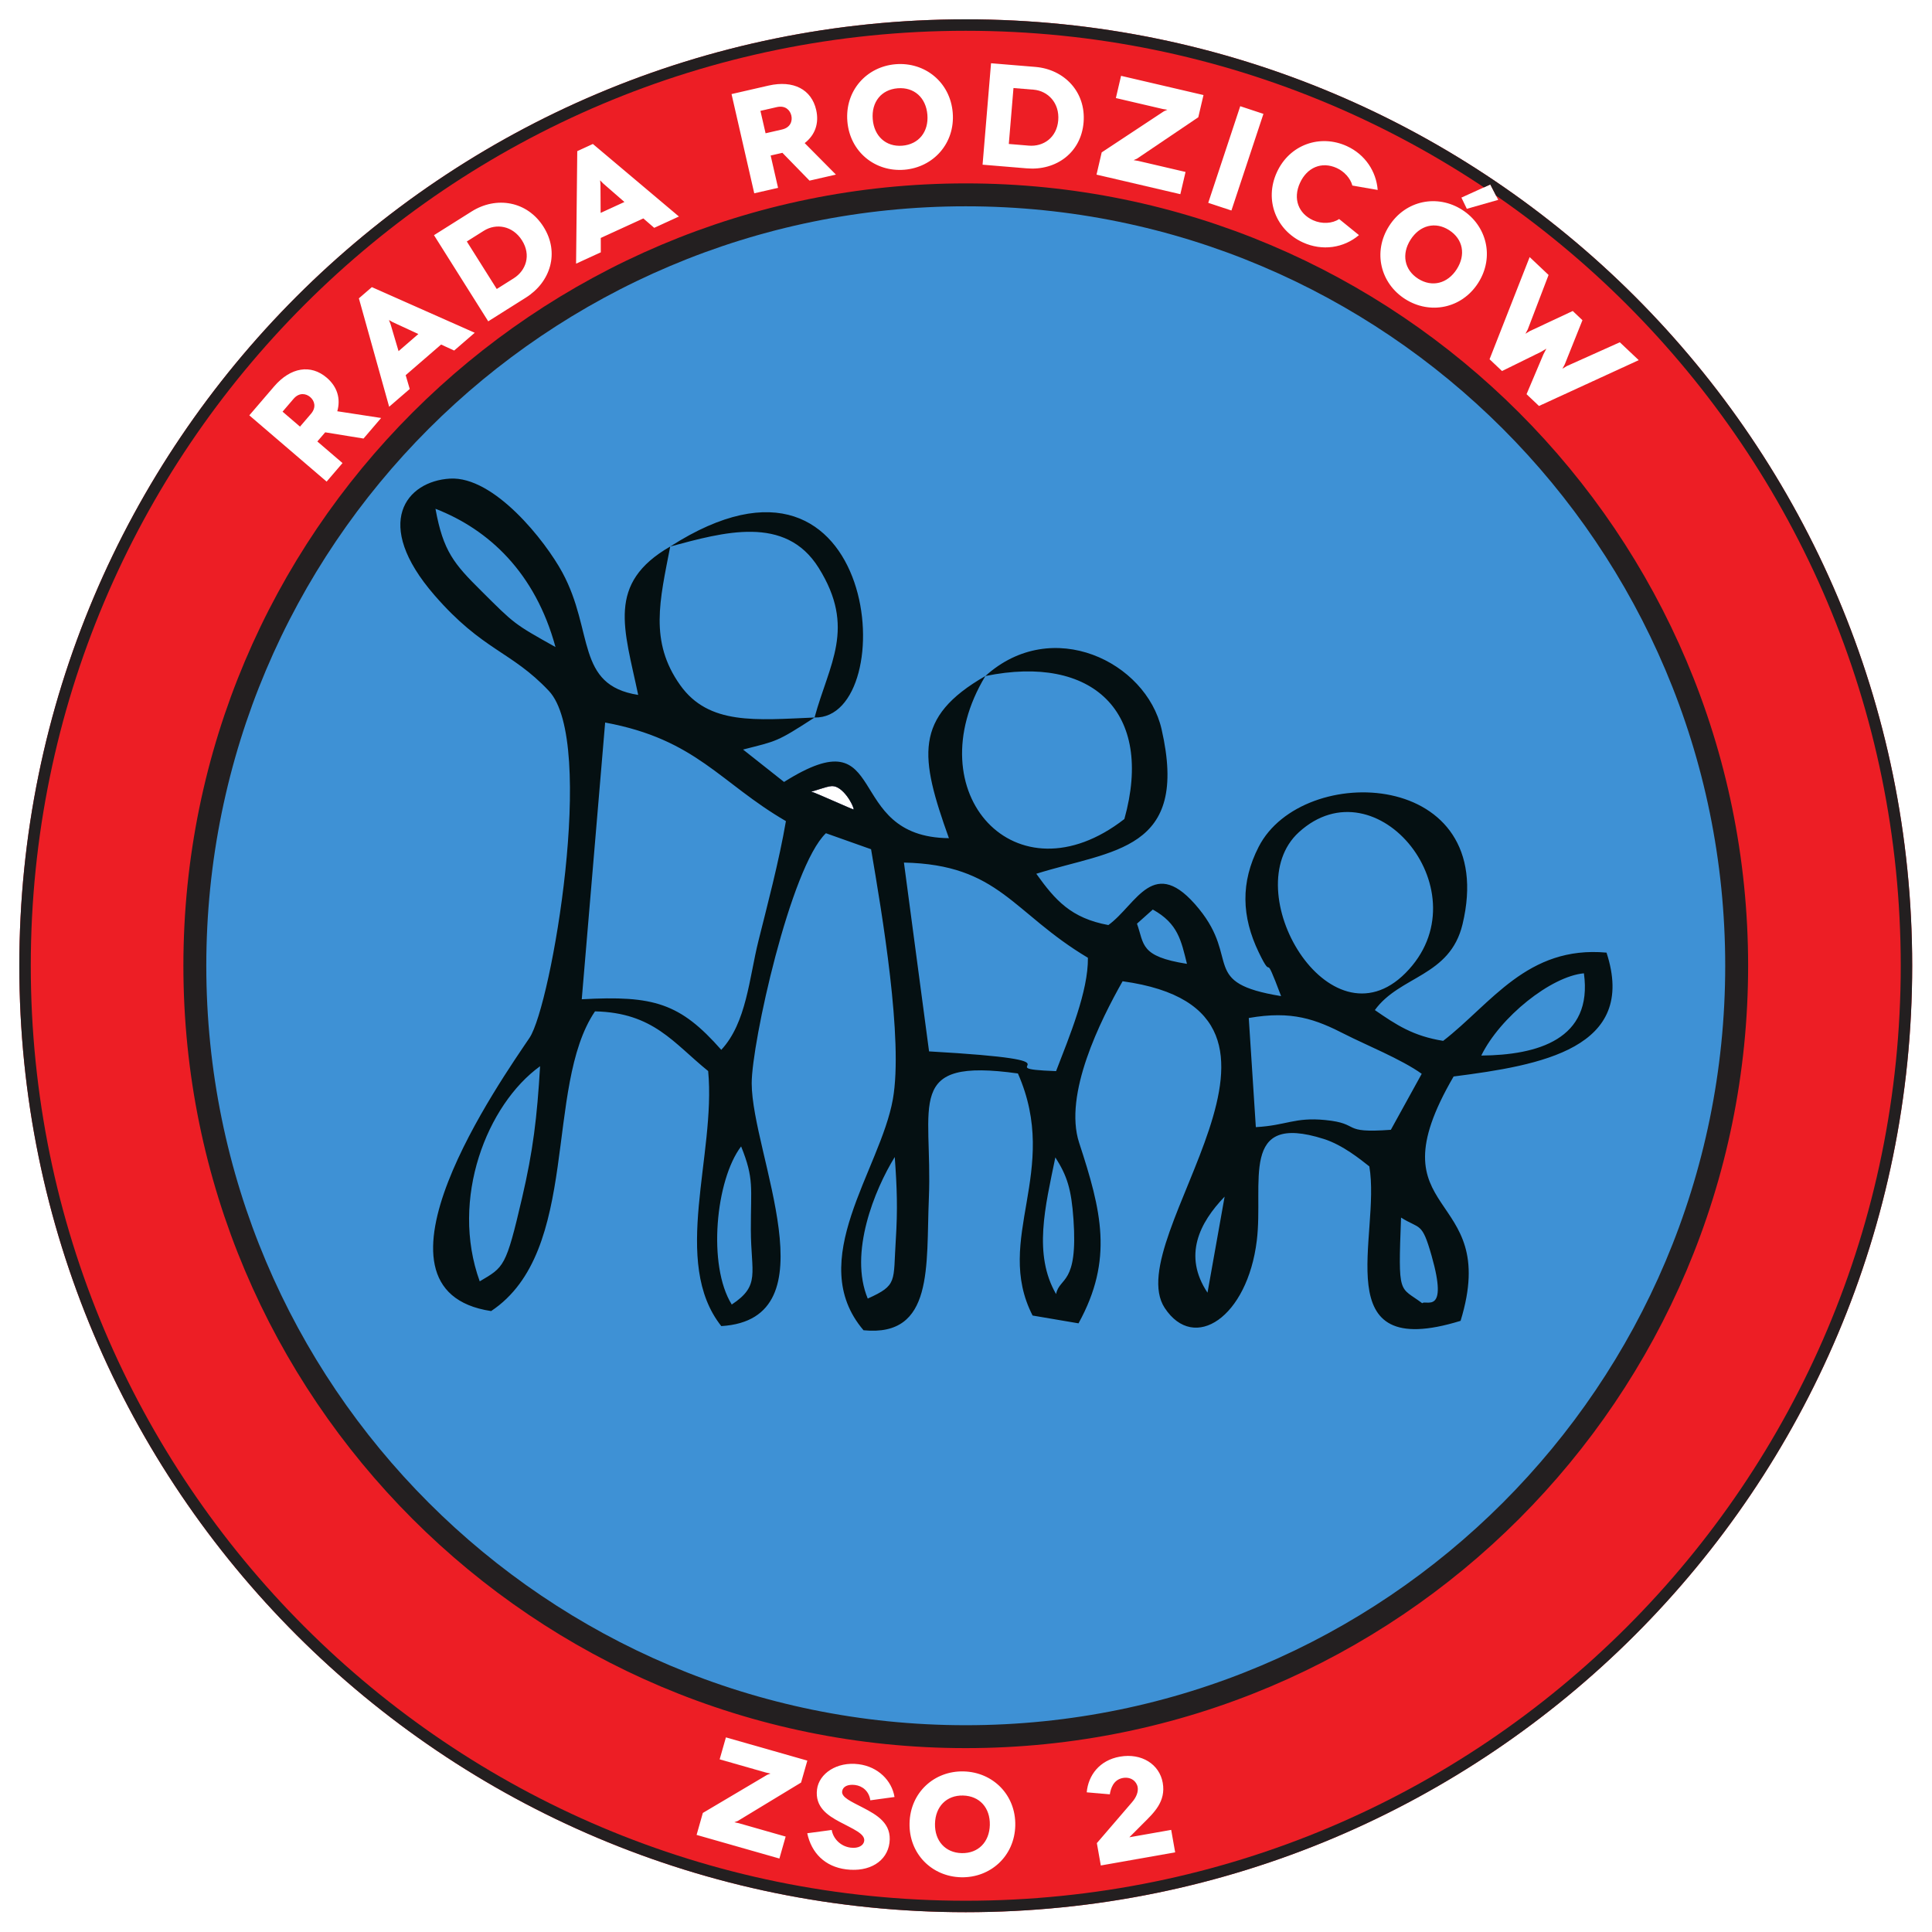
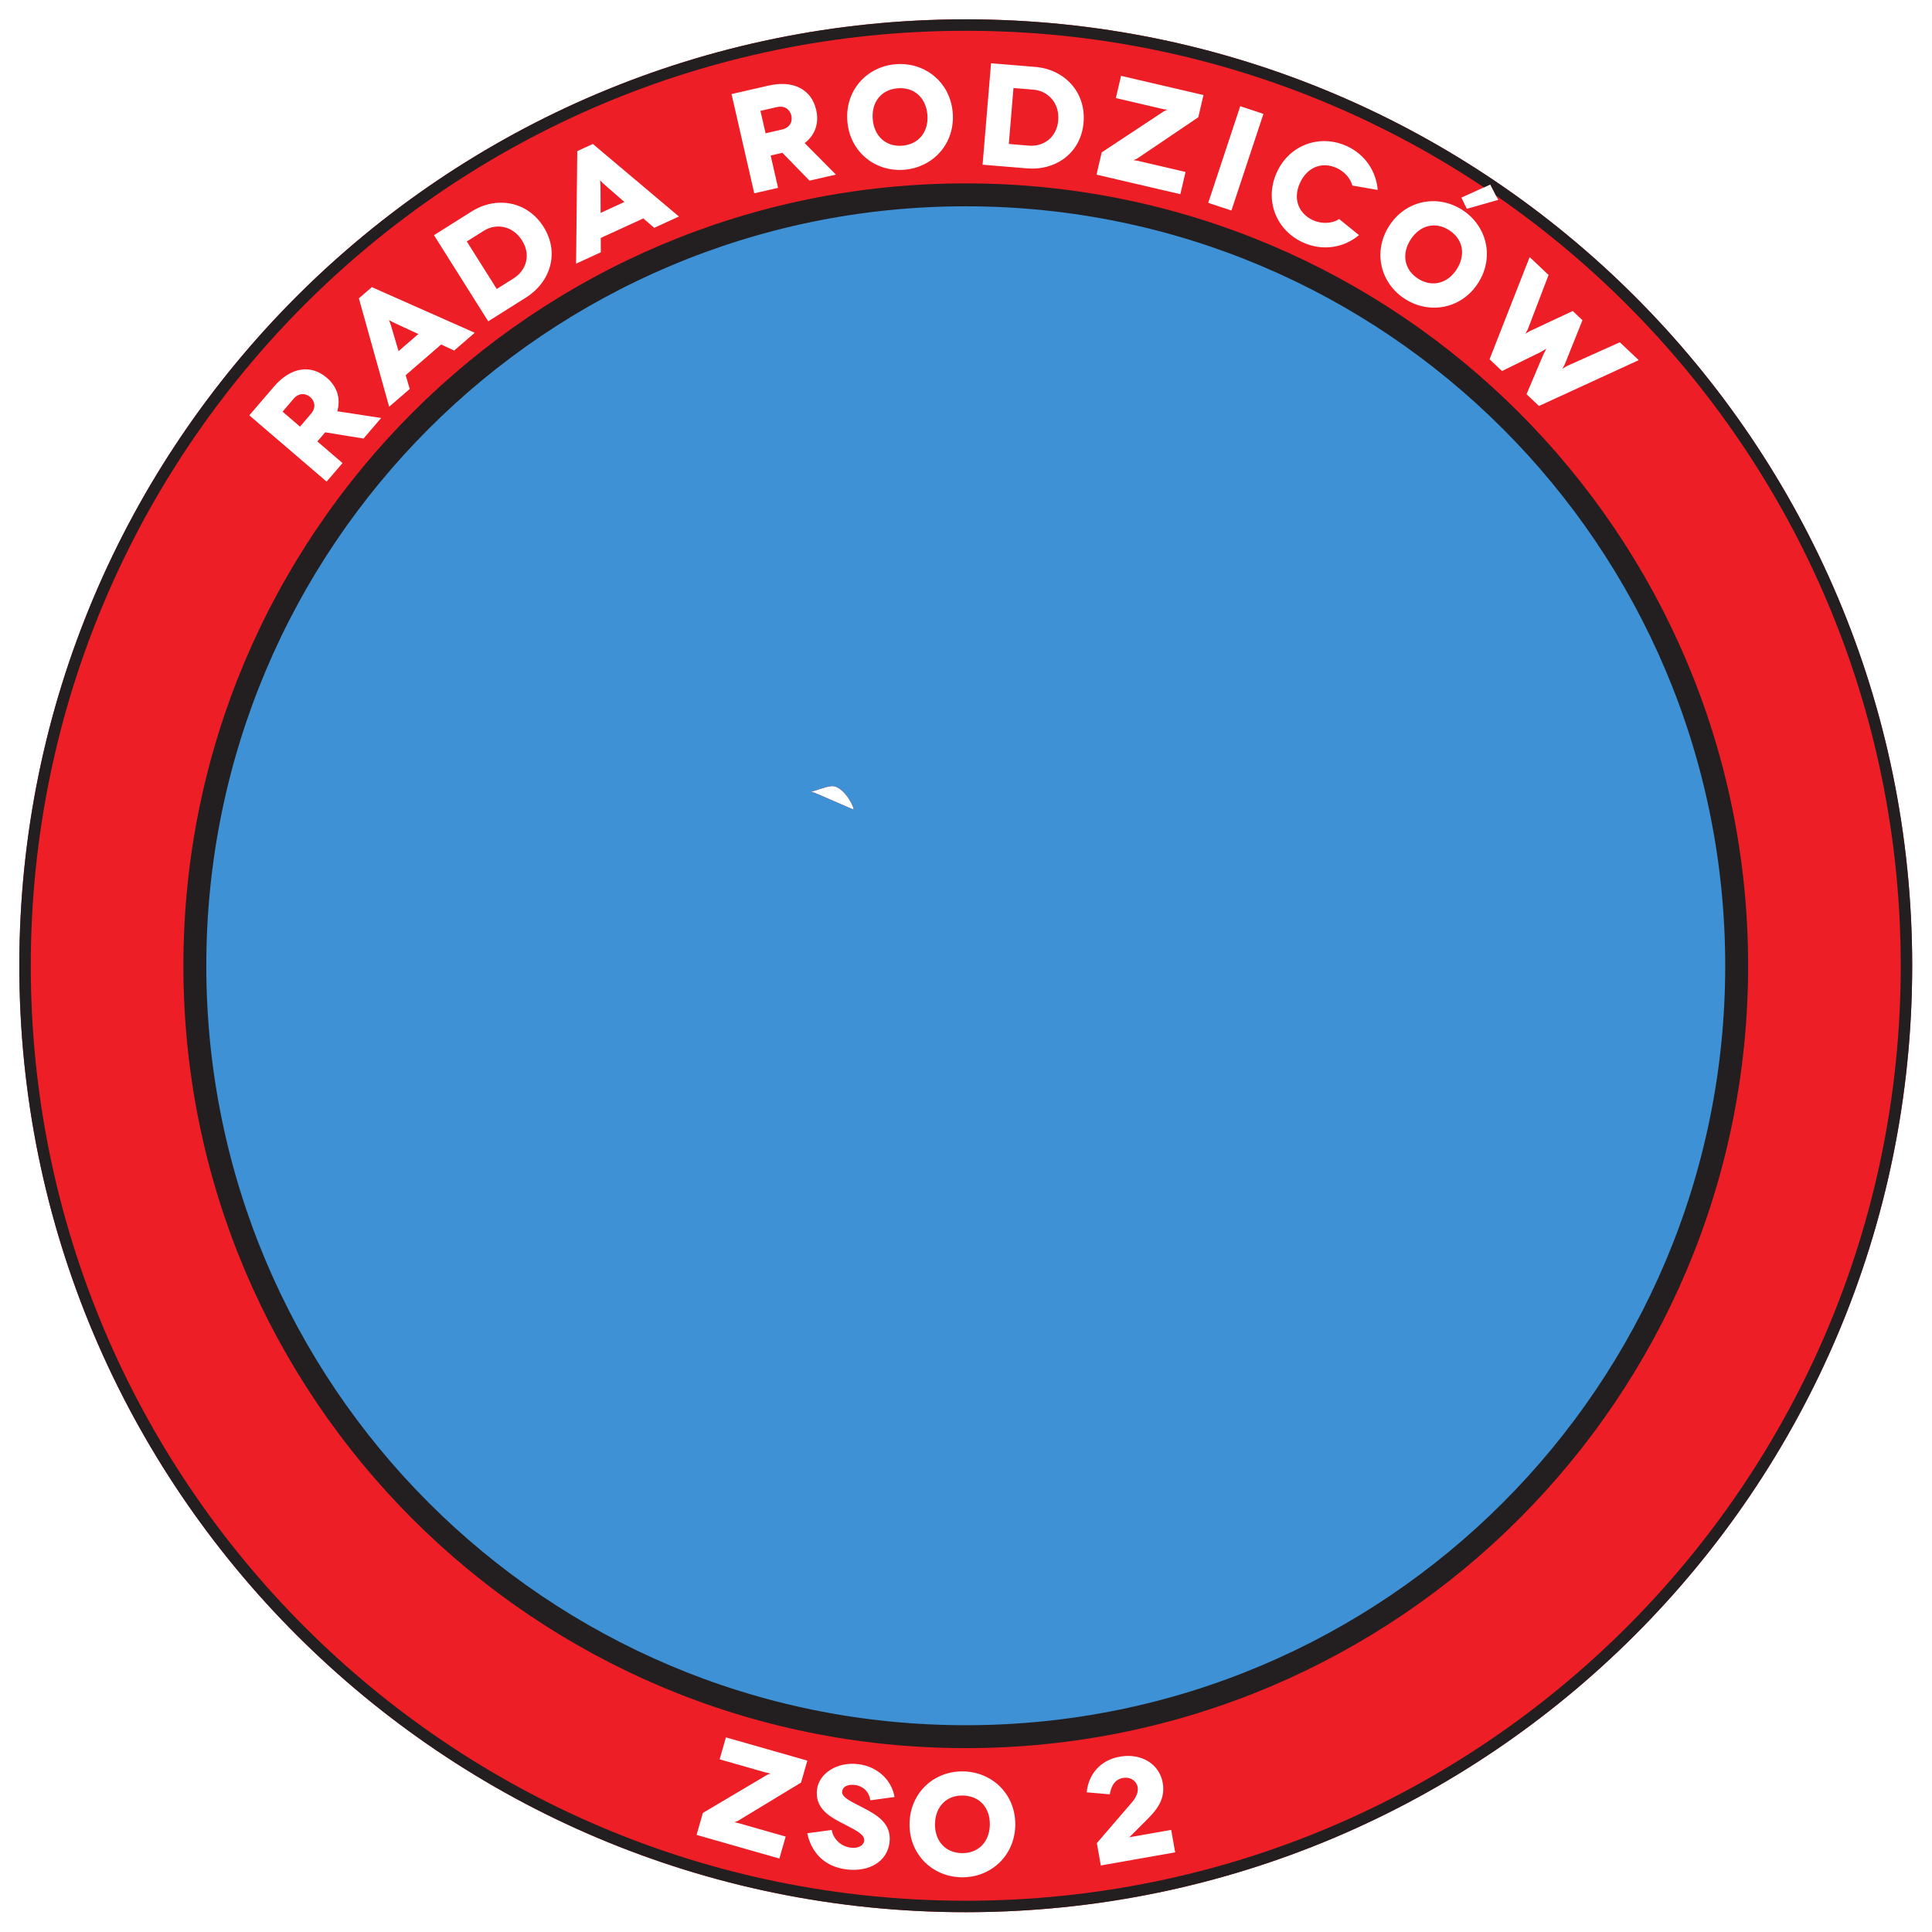
<svg xmlns="http://www.w3.org/2000/svg" version="1.1" id="svg1" width="625.333" height="625.333" viewBox="0 0 625.333 625.333">
  <defs id="defs1">
    <clipPath clipPathUnits="userSpaceOnUse" id="clipPath1">
      <path d="M 0,0 H 469 V 469 H 0 Z" transform="scale(1,-1)" id="path1" />
    </clipPath>
    <clipPath clipPathUnits="userSpaceOnUse" id="clipPath2">
      <path d="M 0,0 H 469 V 469 H 0 Z" transform="scale(1.333)" id="path2" />
    </clipPath>
    <clipPath clipPathUnits="userSpaceOnUse" id="clipPath3">
      <path d="M 0,0 H 469 V 469 H 0 Z" transform="scale(1,-1)" id="path3" />
    </clipPath>
    <clipPath clipPathUnits="userSpaceOnUse" id="clipPath4">
-       <path d="M 0,0 H 469 V 469 H 0 Z" id="path4" />
-     </clipPath>
+       </clipPath>
    <clipPath clipPathUnits="userSpaceOnUse" id="clipPath5">
-       <path d="M 0,0 H 469 V 469 H 0 Z" id="path5" />
-     </clipPath>
+       </clipPath>
    <clipPath clipPathUnits="userSpaceOnUse" id="clipPath6">
      <path d="M 0,0 H 469 V 469 H 0 Z" id="path6" />
    </clipPath>
    <clipPath clipPathUnits="userSpaceOnUse" id="clipPath7">
      <path d="M 0,0 H 469 V 469 H 0 Z" id="path7" />
    </clipPath>
    <clipPath clipPathUnits="userSpaceOnUse" id="clipPath8">
      <path d="M 0,0 H 469 V 469 H 0 Z" id="path8" />
    </clipPath>
    <clipPath clipPathUnits="userSpaceOnUse" id="clipPath9">
      <path d="M 0,0 H 469 V 469 H 0 Z" id="path9" />
    </clipPath>
    <clipPath clipPathUnits="userSpaceOnUse" id="clipPath10">
      <path d="M 0,0 H 469 V 469 H 0 Z" id="path10" />
    </clipPath>
    <clipPath clipPathUnits="userSpaceOnUse" id="clipPath11">
      <path d="M 0,0 H 469 V 469 H 0 Z" id="path11" />
    </clipPath>
    <clipPath clipPathUnits="userSpaceOnUse" id="clipPath12">
-       <path d="M 0,0 H 469 V 469 H 0 Z" id="path12" />
-     </clipPath>
+       </clipPath>
    <clipPath clipPathUnits="userSpaceOnUse" id="clipPath13">
      <path d="M 0,0 H 469 V 469 H 0 Z" id="path13" />
    </clipPath>
    <clipPath clipPathUnits="userSpaceOnUse" id="clipPath14">
      <path d="M 0,0 H 469 V 469 H 0 Z" id="path14" />
    </clipPath>
    <clipPath clipPathUnits="userSpaceOnUse" id="clipPath15">
      <path d="M 0,0 H 469 V 469 H 0 Z" id="path15" />
    </clipPath>
    <clipPath clipPathUnits="userSpaceOnUse" id="clipPath16">
      <path d="M 0,0 H 469 V 469 H 0 Z" id="path16" />
    </clipPath>
    <clipPath clipPathUnits="userSpaceOnUse" id="clipPath17">
      <path d="M 0,0 H 469 V 469 H 0 Z" id="path17" />
    </clipPath>
    <clipPath clipPathUnits="userSpaceOnUse" id="clipPath34">
      <path d="m 234.5,4.691 c 126.922,0 229.809,102.887 229.809,229.809 0,126.922 -102.887,229.809 -229.809,229.809 C 107.578,464.309 4.691,361.422 4.691,234.5 4.691,107.578 107.578,4.691 234.5,4.691 Z m 0,42.621 c 103.383,0 187.188,83.805 187.188,187.188 0,103.383 -83.805,187.188 -187.188,187.188 C 131.117,421.688 47.312,337.883 47.312,234.5 47.312,131.117 131.117,47.312 234.5,47.312 Z m -54.547,231.051 c 3.203,7.938 2.336,9.887 2.363,20.27 0.028,10.555 2.391,13.48 -4.636,18.125 -5.934,-9.512 -3.891,-30.293 2.273,-38.395 z m 16.953,-86.175 c 1.367,0.398 10.117,4.406 10.379,4.363 0,-0.996 -2.594,-5.739 -5.265,-5.68 -1.336,0.027 -4.743,1.426 -5.114,1.317 z m 0.879,-17.965 c 21.211,0.504 16.184,-74.36 -35.047,-41.52 12.903,-3.461 27.942,-7.781 36.039,5.168 9.164,14.656 2.532,23.336 -0.992,36.352 -14.199,0.597 -25.676,1.906 -32.625,-7.864 -7.558,-10.621 -4.937,-20.613 -2.422,-33.656 -15.57,8.973 -11.144,19.949 -7.777,36.035 -15.25,-2.383 -10.691,-15.441 -18.395,-29.703 -4.16,-7.699 -16.605,-23.469 -27.336,-22.82 -10.511,0.633 -18.949,10.789 -3.726,28.32 11.754,13.535 18.609,13.508 27.766,23.223 11.609,12.312 0.605,76.328 -4.696,84.242 -6.539,9.75 -43.012,61.266 -9.324,66.348 21.844,-14.528 12.789,-54.414 25.223,-72.774 14.195,0.317 19.035,7.676 27.48,14.496 1.934,20.368 -9.086,46.418 3.184,61.926 27.285,-1.641 7.418,-41.812 7.386,-58.941 -0.019,-9.707 9.399,-52.461 18.02,-60.735 l 10.965,3.891 c 2.652,15.605 7.867,46.199 5.293,60.695 -3.043,17.172 -21.508,39.258 -7.125,56.102 17.16,1.695 15.176,-15.625 15.863,-31.992 0.969,-23.059 -6.16,-34.243 21.625,-30.36 10.445,23.699 -5.988,40.141 3.566,58.778 l 11.149,1.894 c 8.562,-15.543 5.547,-27.371 0.16,-43.82 -3.859,-11.789 5.215,-29.813 10.543,-39.242 53.543,7.382 -0.988,62.257 10.223,79.316 7.175,10.918 20.086,2.242 22.363,-16.34 1.73,-14.101 -4.375,-31.23 16.25,-24.691 4.652,1.472 8.977,5.023 11.078,6.672 2.871,16.789 -10.82,47.691 22.156,37.496 9.981,-32.539 -22.097,-24.313 -1.691,-59.332 21.191,-2.707 44.719,-6.813 37.125,-30.075 -19.254,-1.742 -28.008,12.422 -39.664,21.426 -7.356,-1.179 -11.402,-3.906 -16.586,-7.476 6.062,-8.371 18.23,-8.106 21.285,-20.821 9.059,-37.683 -38.84,-39.617 -49.492,-18.828 -4.43,8.645 -4.164,16.949 0.016,25.633 3.816,7.93 0.785,-1.687 5.425,10.625 -19.8,-3.23 -9.836,-8.777 -19.953,-21.195 -11,-13.5 -15.07,-1.067 -21.988,3.945 -9.082,-1.68 -12.906,-6.043 -17.5,-12.457 18.574,-5.816 37.226,-5.41 30.418,-35.109 -3.746,-16.348 -26.594,-27.551 -42.785,-12.903 -17.524,10.075 -15.903,19.657 -8.852,39.371 -26.137,-0.238 -13.855,-30.144 -40.031,-13.648 L 180.426,182 c 8.25,-2.117 8.074,-1.754 17.359,-7.777 z m 142.41,121.422 c 4.621,2.921 5.047,0.921 7.418,9.269 4.153,14.606 -1.496,10.582 -2.273,11.531 -5.598,-4.207 -5.879,-1.488 -5.145,-20.8 z m -83.765,18.578 c -5.575,-9.661 -2.641,-21.184 -0.176,-33.196 2.844,4.473 3.883,7.637 4.402,15.071 1.121,16.043 -3.386,13.894 -4.226,18.125 z m 36.769,-0.344 c -6,-9.004 -1.945,-16.977 4.156,-23.317 z m -82.496,1.433 c -4.609,-11.046 1.652,-26.437 6.555,-34.371 0.543,7.407 0.73,12.704 0.25,20.137 -0.656,10.184 0.508,10.93 -6.805,14.234 z m -94.219,-4.183 c -7.265,-20.063 1.793,-42.957 14.657,-52.238 -0.735,12.511 -1.707,20.507 -4.371,31.957 -3.942,16.937 -4.379,16.785 -10.286,20.281 z m 221.235,-36.797 c -12.434,0.914 -7.043,-1.508 -15.965,-2.375 -7.406,-0.723 -9.344,1.316 -16.82,1.727 l -1.715,-26.5 c 10.519,-1.836 16.215,0.289 23.476,4.011 4.606,2.364 13.703,6.059 18.52,9.543 z m 21.957,-18.027 c 4.566,-9.348 16.922,-19.239 24.922,-19.973 2.218,16.066 -11.321,19.863 -24.922,19.973 z m -71.465,-22.266 c -11.473,-1.812 -10.34,-4.723 -12.137,-9.758 l 3.84,-3.429 c 6.164,3.402 6.895,7.593 8.297,13.187 z m -24.051,-1.477 c 0.106,8.114 -4.5,19.129 -7.73,27.524 -18.567,-0.676 10.41,-2.438 -30.84,-4.793 l -6.102,-45.848 c 23.192,0.508 26.239,12.133 44.672,23.117 z m 51.223,-30.484 c 18.898,-17.234 45.039,14.918 25.902,34.18 -18.527,18.648 -41.312,-20.133 -25.902,-34.18 z M 146.938,175.441 c 22.121,4.09 27.824,14.594 43.894,23.938 -1.637,9.621 -4.66,21.008 -6.676,29.098 -2.25,9.023 -2.879,19.828 -9.019,26.437 -10.004,-11.348 -16.379,-13.246 -33.879,-12.277 z m 92.324,-11.289 c 26.011,-5.343 41.015,8.672 33.754,34.719 -26.336,20.477 -50.801,-6.457 -33.754,-34.719 z m -133.52,-40.609 c 12.934,5.016 24.227,15.504 29.141,33.57 -10.184,-5.687 -9.942,-5.601 -18.012,-13.621 -6.609,-6.562 -9.254,-9.609 -11.129,-19.949 M 92.543,101.492 81.898,99.859 c 0.868,-3.07 -0.007,-5.957 -2.554,-8.14 -3.864,-3.313 -8.766,-2.582 -12.809,2.136 l -6,6.997 18.774,16.089 3.859,-4.503 -6.113,-5.243 1.906,-2.222 9.309,1.511 z m -23.934,-1.535 2.664,-3.109 c 1.375,-1.61 3.032,-1.313 4.047,-0.438 1.024,0.871 1.571,2.461 0.192,4.067 l -2.668,3.113 z m 41.668,-14.84 4.996,-4.316 -24.98,-11.082 -3.152,2.722 7.351,26.325 4.996,-4.317 -0.984,-3.351 8.601,-7.438 z m -13.5,0.145 -1.953,-6.578 -0.379,-0.977 0.914,0.52 6.227,2.878 z m 8.602,-28.157 13.172,20.918 9.144,-5.761 c 5.977,-3.762 8.239,-10.907 4.285,-17.18 -3.949,-6.277 -11.48,-7.504 -17.46,-3.734 z m 15.242,13.067 -7.269,-11.539 4.128,-2.598 c 2.985,-1.879 7.012,-1.246 9.274,2.34 2.258,3.586 0.973,7.313 -2.012,9.199 z m 38.231,-14.848 6.003,-2.75 -20.898,-17.617 -3.789,1.742 -0.289,27.324 6.004,-2.753 -0.008,-3.493 10.34,-4.738 z m -13.008,-3.629 -0.039,-6.863 -0.09,-1.043 0.734,0.75 5.172,4.504 z m 57.129,-9.3 -7.582,-7.649 c 2.519,-1.953 3.539,-4.789 2.789,-8.062 -1.133,-4.954 -5.508,-7.286 -11.567,-5.903 l -8.984,2.063 5.516,24.097 5.781,-1.324 -1.797,-7.855 2.855,-0.653 6.582,6.754 z m -18.328,-15.473 3.992,-0.918 c 2.066,-0.469 3.215,0.754 3.515,2.062 0.301,1.305 -0.199,2.907 -2.265,3.379 l -3.992,0.918 z m 21.105,2.527 c 0.605,7.426 6.746,12.344 13.82,11.77 7.075,-0.578 12.371,-6.426 11.766,-13.852 -0.602,-7.426 -6.774,-12.347 -13.856,-11.773 -7.07,0.578 -12.335,6.429 -11.73,13.855 z m 6.164,-0.504 c -0.34,-4.156 2.066,-7.183 6.047,-7.507 4.012,-0.325 6.883,2.277 7.223,6.429 0.332,4.113 -2.079,7.184 -6.09,7.512 -3.977,0.324 -6.852,-2.317 -7.18,-6.434 m 28.723,-13.586 -2.055,24.633 10.773,0.895 c 7.04,0.586 13.137,-3.762 13.754,-11.153 0.614,-7.39 -4.668,-12.898 -11.707,-13.484 z m 4.316,19.598 1.133,-13.582 4.855,0.398 c 3.52,0.293 6.36,3.227 6.012,7.454 -0.355,4.218 -3.621,6.429 -7.137,6.136 z m 47.274,-11.875 -20.016,-4.668 -1.262,5.398 11.383,2.657 1.117,0.187 -0.812,0.352 -15.129,9.996 -1.258,5.402 20.355,4.746 1.262,-5.398 -11.488,-2.68 -1.113,-0.187 0.808,-0.352 14.887,-10.055 z m 6.781,28.035 7.773,-23.465 -5.633,-1.863 -7.773,23.465 z m 35.515,-4.992 c -0.351,-4.508 -3.05,-8.617 -7.488,-10.645 -6.457,-2.949 -13.902,-0.418 -17,6.364 -3.101,6.773 -0.14,14.07 6.317,17.019 4.722,2.16 9.941,1.36 13.625,-1.773 l -4.817,-3.906 c -1.637,1.117 -4.191,1.269 -6.344,0.289 -3.5,-1.606 -4.937,-5.176 -3.16,-9.059 1.688,-3.695 5.219,-5.305 8.949,-3.598 1.762,0.801 3.325,2.489 3.766,4.243 z m 27.34,-1.328 -7.015,3.187 1.32,2.727 7.625,-2.172 z m -24.57,10.082 c -4.012,6.281 -2.094,13.914 3.887,17.734 5.984,3.817 13.746,2.36 17.75,-3.922 4.011,-6.285 2.062,-13.933 -3.918,-17.753 -5.985,-3.817 -13.715,-2.34 -17.719,3.941 z m 5.207,3.328 c 2.246,-3.516 5.996,-4.473 9.355,-2.328 3.395,2.172 4.106,5.976 1.868,9.488 -2.223,3.485 -5.996,4.469 -9.387,2.305 -3.363,-2.149 -4.059,-5.981 -1.836,-9.465 m 50.816,24.906 -12.902,5.789 -1.031,0.629 0.57,-1.07 4.289,-10.707 -2.359,-2.238 -10.453,4.894 -1.028,0.629 0.567,-1.062 5.047,-13.211 -4.594,-4.344 -9.738,24.812 3.031,2.864 9.433,-4.641 1.325,-0.789 -0.707,1.367 -4.098,9.684 3.023,2.863 24.219,-11.129 z m -197.285,344.391 -19.769,-5.641 -1.52,5.332 11.242,3.211 1.11,0.242 -0.828,0.317 -15.606,9.246 -1.519,5.336 20.109,5.734 1.52,-5.332 -11.344,-3.238 -1.106,-0.242 0.825,-0.313 15.367,-9.32 z m 21.172,8.836 c -0.66,-4.004 -4.004,-7.356 -8.695,-7.961 -5.328,-0.688 -9.629,2.281 -10.121,6.101 -0.555,4.309 2.633,6.36 5.433,7.86 3.328,1.785 6.246,2.906 6.024,4.66 -0.149,1.121 -1.422,1.883 -3.313,1.637 -2.523,-0.325 -4.261,-2.293 -4.574,-4.293 l -5.945,0.797 c 1.019,4.8 4.297,8.109 9.41,8.769 5.711,0.735 9.976,-1.953 10.555,-6.437 0.609,-4.696 -3.008,-6.766 -6.481,-8.567 -2.836,-1.472 -5.199,-2.488 -5.012,-3.926 0.153,-1.191 1.403,-1.777 3.157,-1.55 1.75,0.226 3.371,1.468 3.687,3.718 z m 3.649,6.34 c -0.176,7.453 5.421,12.988 12.519,13.152 7.098,0.164 12.981,-5.105 13.152,-12.555 0.172,-7.453 -5.457,-12.988 -12.554,-13.152 -7.098,-0.168 -12.946,5.105 -13.117,12.555 z m 6.179,0.144 c 0.094,-4.168 2.809,-6.929 6.801,-6.84 4.027,0.094 6.609,2.981 6.512,7.149 -0.098,4.133 -2.813,6.929 -6.836,6.836 -3.992,-0.09 -6.574,-3.012 -6.477,-7.145 z m 47.196,3.293 3.351,-3.355 c 2.625,-2.614 5.555,-5.321 4.75,-9.879 -0.793,-4.485 -5.121,-7.274 -10.41,-6.34 -4.938,0.871 -7.668,4.508 -8.047,8.664 l 5.609,0.484 c 0.204,-1.293 0.809,-3.55 3.172,-3.968 1.914,-0.34 3.332,0.773 3.59,2.234 0.184,1.047 -0.262,2.379 -1.367,3.648 l -8.512,9.899 -0.035,0.004 0.965,5.461 18.055,-3.184 -0.965,-5.461 z" transform="scale(1.333)" id="path34" />
    </clipPath>
  </defs>
  <g id="g1">
    <g id="g33" clip-path="url(#clipPath34)">
      <g clip-path="url(#clipPath2)" id="g18">
        <path d="m 234.5,-4.691 c 126.922,0 229.809,-102.887 229.809,-229.809 0,-126.922 -102.887,-229.809 -229.809,-229.809 -126.922,0 -229.809,102.887 -229.809,229.809 0,126.922 102.887,229.809 229.809,229.809 z" style="fill:#ed1e25;fill-opacity:1;fill-rule:evenodd;stroke:#231f20;stroke-width:5.563;stroke-linecap:butt;stroke-linejoin:miter;stroke-miterlimit:22.926;stroke-dasharray:none;stroke-opacity:1" transform="scale(1.333,-1.333)" clip-path="url(#clipPath1)" id="path18" />
      </g>
      <path d="m 234.5,-47.312 c 103.383,0 187.188,-83.805 187.188,-187.188 0,-103.383 -83.805,-187.188 -187.188,-187.188 -103.383,0 -187.188,83.805 -187.188,187.188 0,103.383 83.805,187.188 187.188,187.188 z" style="fill:#3e91d5;fill-opacity:1;fill-rule:evenodd;stroke:#231f20;stroke-width:5.563;stroke-linecap:butt;stroke-linejoin:miter;stroke-miterlimit:22.926;stroke-dasharray:none;stroke-opacity:1" transform="scale(1.333,-1.333)" clip-path="url(#clipPath3)" id="path19" />
      <path d="m 179.953,278.363 c 3.203,7.938 2.336,9.887 2.363,20.27 0.028,10.555 2.391,13.48 -4.636,18.125 -5.934,-9.512 -3.891,-30.293 2.273,-38.395 z m 16.953,-86.175 c 1.367,0.398 10.117,4.406 10.379,4.363 0,-0.996 -2.594,-5.739 -5.265,-5.68 -1.336,0.027 -4.743,1.426 -5.114,1.317 z m 0.879,-17.965 c 21.211,0.504 16.184,-74.36 -35.047,-41.52 12.903,-3.461 27.942,-7.781 36.039,5.168 9.164,14.656 2.532,23.336 -0.992,36.352 -14.199,0.597 -25.676,1.906 -32.625,-7.864 -7.558,-10.621 -4.937,-20.613 -2.422,-33.656 -15.57,8.973 -11.144,19.949 -7.777,36.035 -15.25,-2.383 -10.691,-15.441 -18.395,-29.703 -4.16,-7.699 -16.605,-23.469 -27.336,-22.82 -10.511,0.633 -18.949,10.789 -3.726,28.32 11.754,13.535 18.609,13.508 27.766,23.223 11.609,12.312 0.605,76.328 -4.696,84.242 -6.539,9.75 -43.012,61.266 -9.324,66.348 21.844,-14.528 12.789,-54.414 25.223,-72.774 14.195,0.317 19.035,7.676 27.48,14.496 1.934,20.368 -9.086,46.418 3.184,61.926 27.285,-1.641 7.418,-41.812 7.386,-58.941 -0.019,-9.707 9.399,-52.461 18.02,-60.735 l 10.965,3.891 c 2.652,15.605 7.867,46.199 5.293,60.695 -3.043,17.172 -21.508,39.258 -7.125,56.102 17.16,1.695 15.176,-15.625 15.863,-31.992 0.969,-23.059 -6.16,-34.243 21.625,-30.36 10.445,23.699 -5.988,40.141 3.566,58.778 l 11.149,1.894 c 8.562,-15.543 5.547,-27.371 0.16,-43.82 -3.859,-11.789 5.215,-29.813 10.543,-39.242 53.543,7.382 -0.988,62.257 10.223,79.316 7.175,10.918 20.086,2.242 22.363,-16.34 1.73,-14.101 -4.375,-31.23 16.25,-24.691 4.652,1.472 8.977,5.023 11.078,6.672 2.871,16.789 -10.82,47.691 22.156,37.496 9.981,-32.539 -22.097,-24.313 -1.691,-59.332 21.191,-2.707 44.719,-6.813 37.125,-30.075 -19.254,-1.742 -28.008,12.422 -39.664,21.426 -7.356,-1.179 -11.402,-3.906 -16.586,-7.476 6.062,-8.371 18.23,-8.106 21.285,-20.821 9.059,-37.683 -38.84,-39.617 -49.492,-18.828 -4.43,8.645 -4.164,16.949 0.016,25.633 3.816,7.93 0.785,-1.687 5.425,10.625 -19.8,-3.23 -9.836,-8.777 -19.953,-21.195 -11,-13.5 -15.07,-1.067 -21.988,3.945 -9.082,-1.68 -12.906,-6.043 -17.5,-12.457 18.574,-5.816 37.226,-5.41 30.418,-35.109 -3.746,-16.348 -26.594,-27.551 -42.785,-12.903 -17.524,10.075 -15.903,19.657 -8.852,39.371 -26.137,-0.238 -13.855,-30.144 -40.031,-13.648 L 180.426,182 c 8.25,-2.117 8.074,-1.754 17.359,-7.777 z m 142.41,121.422 c 4.621,2.921 5.047,0.921 7.418,9.269 4.153,14.606 -1.496,10.582 -2.273,11.531 -5.598,-4.207 -5.879,-1.488 -5.145,-20.8 z m -83.765,18.578 c -5.575,-9.661 -2.641,-21.184 -0.176,-33.196 2.844,4.473 3.883,7.637 4.402,15.071 1.121,16.043 -3.386,13.894 -4.226,18.125 z m 36.769,-0.344 c -6,-9.004 -1.945,-16.977 4.156,-23.317 z m -82.496,1.433 c -4.609,-11.046 1.652,-26.437 6.555,-34.371 0.543,7.407 0.73,12.704 0.25,20.137 -0.656,10.184 0.508,10.93 -6.805,14.234 z m -94.219,-4.183 c -7.265,-20.063 1.793,-42.957 14.657,-52.238 -0.735,12.511 -1.707,20.507 -4.371,31.957 -3.942,16.937 -4.379,16.785 -10.286,20.281 z m 221.235,-36.797 c -12.434,0.914 -7.043,-1.508 -15.965,-2.375 -7.406,-0.723 -9.344,1.316 -16.82,1.727 l -1.715,-26.5 c 10.519,-1.836 16.215,0.289 23.476,4.011 4.606,2.364 13.703,6.059 18.52,9.543 z m 21.957,-18.027 c 4.566,-9.348 16.922,-19.239 24.922,-19.973 2.218,16.066 -11.321,19.863 -24.922,19.973 z m -71.465,-22.266 c -11.473,-1.812 -10.34,-4.723 -12.137,-9.758 l 3.84,-3.429 c 6.164,3.402 6.895,7.593 8.297,13.187 z m -24.051,-1.477 c 0.106,8.114 -4.5,19.129 -7.73,27.524 -18.567,-0.676 10.41,-2.438 -30.84,-4.793 l -6.102,-45.848 c 23.192,0.508 26.239,12.133 44.672,23.117 z m 51.223,-30.484 c 18.898,-17.234 45.039,14.918 25.902,34.18 -18.527,18.648 -41.312,-20.133 -25.902,-34.18 z M 146.938,175.441 c 22.121,4.09 27.824,14.594 43.894,23.938 -1.637,9.621 -4.66,21.008 -6.676,29.098 -2.25,9.023 -2.879,19.828 -9.019,26.437 -10.004,-11.348 -16.379,-13.246 -33.879,-12.277 z m 92.324,-11.289 c 26.011,-5.343 41.015,8.672 33.754,34.719 -26.336,20.477 -50.801,-6.457 -33.754,-34.719 z m -133.52,-40.609 c 12.934,5.016 24.227,15.504 29.141,33.57 -10.184,-5.687 -9.942,-5.601 -18.012,-13.621 -6.609,-6.562 -9.254,-9.609 -11.129,-19.949" style="fill:#051012;fill-opacity:1;fill-rule:evenodd;stroke:none" transform="scale(1.333)" clip-path="url(#clipPath4)" id="path20" />
      <path d="M 92.543,101.492 81.898,99.859 c 0.868,-3.07 -0.007,-5.957 -2.554,-8.14 -3.864,-3.313 -8.766,-2.582 -12.809,2.136 l -6,6.997 18.774,16.089 3.859,-4.503 -6.113,-5.243 1.906,-2.222 9.309,1.511 z m -23.934,-1.535 2.664,-3.109 c 1.375,-1.61 3.032,-1.313 4.047,-0.438 1.024,0.871 1.571,2.461 0.192,4.067 l -2.668,3.113 z" style="fill:#231f20;fill-opacity:1;fill-rule:nonzero;stroke:none" transform="scale(1.333)" clip-path="url(#clipPath5)" id="path21" />
      <path d="m 110.277,85.117 4.996,-4.316 -24.98,-11.082 -3.152,2.722 7.351,26.325 4.996,-4.317 -0.984,-3.351 8.601,-7.438 z m -13.5,0.145 -1.953,-6.578 -0.379,-0.977 0.914,0.52 6.227,2.878 z" style="fill:#231f20;fill-opacity:1;fill-rule:nonzero;stroke:none" transform="scale(1.333)" clip-path="url(#clipPath6)" id="path22" />
      <path d="m 105.379,57.105 13.172,20.918 9.144,-5.761 c 5.977,-3.762 8.239,-10.907 4.285,-17.18 -3.949,-6.277 -11.48,-7.504 -17.46,-3.734 z m 15.242,13.067 -7.269,-11.539 4.128,-2.598 c 2.985,-1.879 7.012,-1.246 9.274,2.34 2.258,3.586 0.973,7.313 -2.012,9.199 z" style="fill:#231f20;fill-opacity:1;fill-rule:nonzero;stroke:none" transform="scale(1.333)" clip-path="url(#clipPath7)" id="path23" />
      <path d="m 158.852,55.324 6.003,-2.75 -20.898,-17.617 -3.789,1.742 -0.289,27.324 6.004,-2.753 -0.008,-3.493 10.34,-4.738 z m -13.008,-3.629 -0.039,-6.863 -0.09,-1.043 0.734,0.75 5.172,4.504 z" style="fill:#231f20;fill-opacity:1;fill-rule:nonzero;stroke:none" transform="scale(1.333)" clip-path="url(#clipPath8)" id="path24" />
-       <path d="m 202.973,42.395 -7.582,-7.649 c 2.519,-1.953 3.539,-4.789 2.789,-8.062 -1.133,-4.954 -5.508,-7.286 -11.567,-5.903 l -8.984,2.063 5.516,24.097 5.781,-1.324 -1.797,-7.855 2.855,-0.653 6.582,6.754 z m -18.328,-15.473 3.992,-0.918 c 2.066,-0.469 3.215,0.754 3.515,2.062 0.301,1.305 -0.199,2.907 -2.265,3.379 l -3.992,0.918 z" style="fill:#231f20;fill-opacity:1;fill-rule:nonzero;stroke:none" transform="scale(1.333)" clip-path="url(#clipPath9)" id="path25" />
      <path d="m 205.75,29.449 c 0.605,7.426 6.746,12.344 13.82,11.77 7.075,-0.578 12.371,-6.426 11.766,-13.852 -0.602,-7.426 -6.774,-12.347 -13.856,-11.773 -7.07,0.578 -12.335,6.429 -11.73,13.855 z m 6.164,-0.504 c -0.34,-4.156 2.066,-7.183 6.047,-7.507 4.012,-0.325 6.883,2.277 7.223,6.429 0.332,4.113 -2.079,7.184 -6.09,7.512 -3.977,0.324 -6.852,-2.317 -7.18,-6.434" style="fill:#231f20;fill-opacity:1;fill-rule:nonzero;stroke:none" transform="scale(1.333)" clip-path="url(#clipPath10)" id="path26" />
      <path d="m 240.637,15.359 -2.055,24.633 10.773,0.895 c 7.04,0.586 13.137,-3.762 13.754,-11.153 0.614,-7.39 -4.668,-12.898 -11.707,-13.484 z m 4.316,19.598 1.133,-13.582 4.855,0.398 c 3.52,0.293 6.36,3.227 6.012,7.454 -0.355,4.218 -3.621,6.429 -7.137,6.136 z" style="fill:#231f20;fill-opacity:1;fill-rule:nonzero;stroke:none" transform="scale(1.333)" clip-path="url(#clipPath11)" id="path27" />
      <path d="m 292.227,23.082 -20.016,-4.668 -1.262,5.398 11.383,2.657 1.117,0.187 -0.812,0.352 -15.129,9.996 -1.258,5.402 20.355,4.746 1.262,-5.398 -11.488,-2.68 -1.113,-0.187 0.808,-0.352 14.887,-10.055 z" style="fill:#231f20;fill-opacity:1;fill-rule:nonzero;stroke:none" transform="scale(1.333)" clip-path="url(#clipPath12)" id="path28" />
      <path d="m 299.008,51.117 7.773,-23.465 -5.633,-1.863 -7.773,23.465 z" style="fill:#231f20;fill-opacity:1;fill-rule:nonzero;stroke:none" transform="scale(1.333)" clip-path="url(#clipPath13)" id="path29" />
      <path d="m 334.523,46.125 c -0.351,-4.508 -3.05,-8.617 -7.488,-10.645 -6.457,-2.949 -13.902,-0.418 -17,6.364 -3.101,6.773 -0.14,14.07 6.317,17.019 4.722,2.16 9.941,1.36 13.625,-1.773 l -4.817,-3.906 c -1.637,1.117 -4.191,1.269 -6.344,0.289 -3.5,-1.606 -4.937,-5.176 -3.16,-9.059 1.688,-3.695 5.219,-5.305 8.949,-3.598 1.762,0.801 3.325,2.489 3.766,4.243 z" style="fill:#231f20;fill-opacity:1;fill-rule:nonzero;stroke:none" transform="scale(1.333)" clip-path="url(#clipPath14)" id="path30" />
      <path d="m 361.863,44.797 -7.015,3.187 1.32,2.727 7.625,-2.172 z m -24.57,10.082 c -4.012,6.281 -2.094,13.914 3.887,17.734 5.984,3.817 13.746,2.36 17.75,-3.922 4.011,-6.285 2.062,-13.933 -3.918,-17.753 -5.985,-3.817 -13.715,-2.34 -17.719,3.941 z m 5.207,3.328 c 2.246,-3.516 5.996,-4.473 9.355,-2.328 3.395,2.172 4.106,5.976 1.868,9.488 -2.223,3.485 -5.996,4.469 -9.387,2.305 -3.363,-2.149 -4.059,-5.981 -1.836,-9.465" style="fill:#231f20;fill-opacity:1;fill-rule:nonzero;stroke:none" transform="scale(1.333)" clip-path="url(#clipPath15)" id="path31" />
      <path d="m 393.316,83.113 -12.902,5.789 -1.031,0.629 0.57,-1.07 4.289,-10.707 -2.359,-2.238 -10.453,4.894 -1.028,0.629 0.567,-1.062 5.047,-13.211 -4.594,-4.344 -9.738,24.812 3.031,2.864 9.433,-4.641 1.325,-0.789 -0.707,1.367 -4.098,9.684 3.023,2.863 24.219,-11.129 z" style="fill:#231f20;fill-opacity:1;fill-rule:nonzero;stroke:none" transform="scale(1.333)" clip-path="url(#clipPath16)" id="path32" />
      <path d="m 196.031,427.504 -19.769,-5.641 -1.52,5.332 11.242,3.211 1.11,0.242 -0.828,0.317 -15.606,9.246 -1.519,5.336 20.109,5.734 1.52,-5.332 -11.344,-3.238 -1.106,-0.242 0.825,-0.313 15.367,-9.32 z m 21.172,8.836 c -0.66,-4.004 -4.004,-7.356 -8.695,-7.961 -5.328,-0.688 -9.629,2.281 -10.121,6.101 -0.555,4.309 2.633,6.36 5.433,7.86 3.328,1.785 6.246,2.906 6.024,4.66 -0.149,1.121 -1.422,1.883 -3.313,1.637 -2.523,-0.325 -4.261,-2.293 -4.574,-4.293 l -5.945,0.797 c 1.019,4.8 4.297,8.109 9.41,8.769 5.711,0.735 9.976,-1.953 10.555,-6.437 0.609,-4.696 -3.008,-6.766 -6.481,-8.567 -2.836,-1.472 -5.199,-2.488 -5.012,-3.926 0.153,-1.191 1.403,-1.777 3.157,-1.55 1.75,0.226 3.371,1.468 3.687,3.718 z m 3.649,6.34 c -0.176,7.453 5.421,12.988 12.519,13.152 7.098,0.164 12.981,-5.105 13.152,-12.555 0.172,-7.453 -5.457,-12.988 -12.554,-13.152 -7.098,-0.168 -12.946,5.105 -13.117,12.555 z m 6.179,0.144 c 0.094,-4.168 2.809,-6.929 6.801,-6.84 4.027,0.094 6.609,2.981 6.512,7.149 -0.098,4.133 -2.813,6.929 -6.836,6.836 -3.992,-0.09 -6.574,-3.012 -6.477,-7.145 z m 47.196,3.293 3.351,-3.355 c 2.625,-2.614 5.555,-5.321 4.75,-9.879 -0.793,-4.485 -5.121,-7.274 -10.41,-6.34 -4.938,0.871 -7.668,4.508 -8.047,8.664 l 5.609,0.484 c 0.204,-1.293 0.809,-3.55 3.172,-3.968 1.914,-0.34 3.332,0.773 3.59,2.234 0.184,1.047 -0.262,2.379 -1.367,3.648 l -8.512,9.899 -0.035,0.004 0.965,5.461 18.055,-3.184 -0.965,-5.461 z" style="fill:#231f20;fill-opacity:1;fill-rule:nonzero;stroke:none" transform="scale(1.333)" clip-path="url(#clipPath17)" id="path33" />
    </g>
  </g>
</svg>